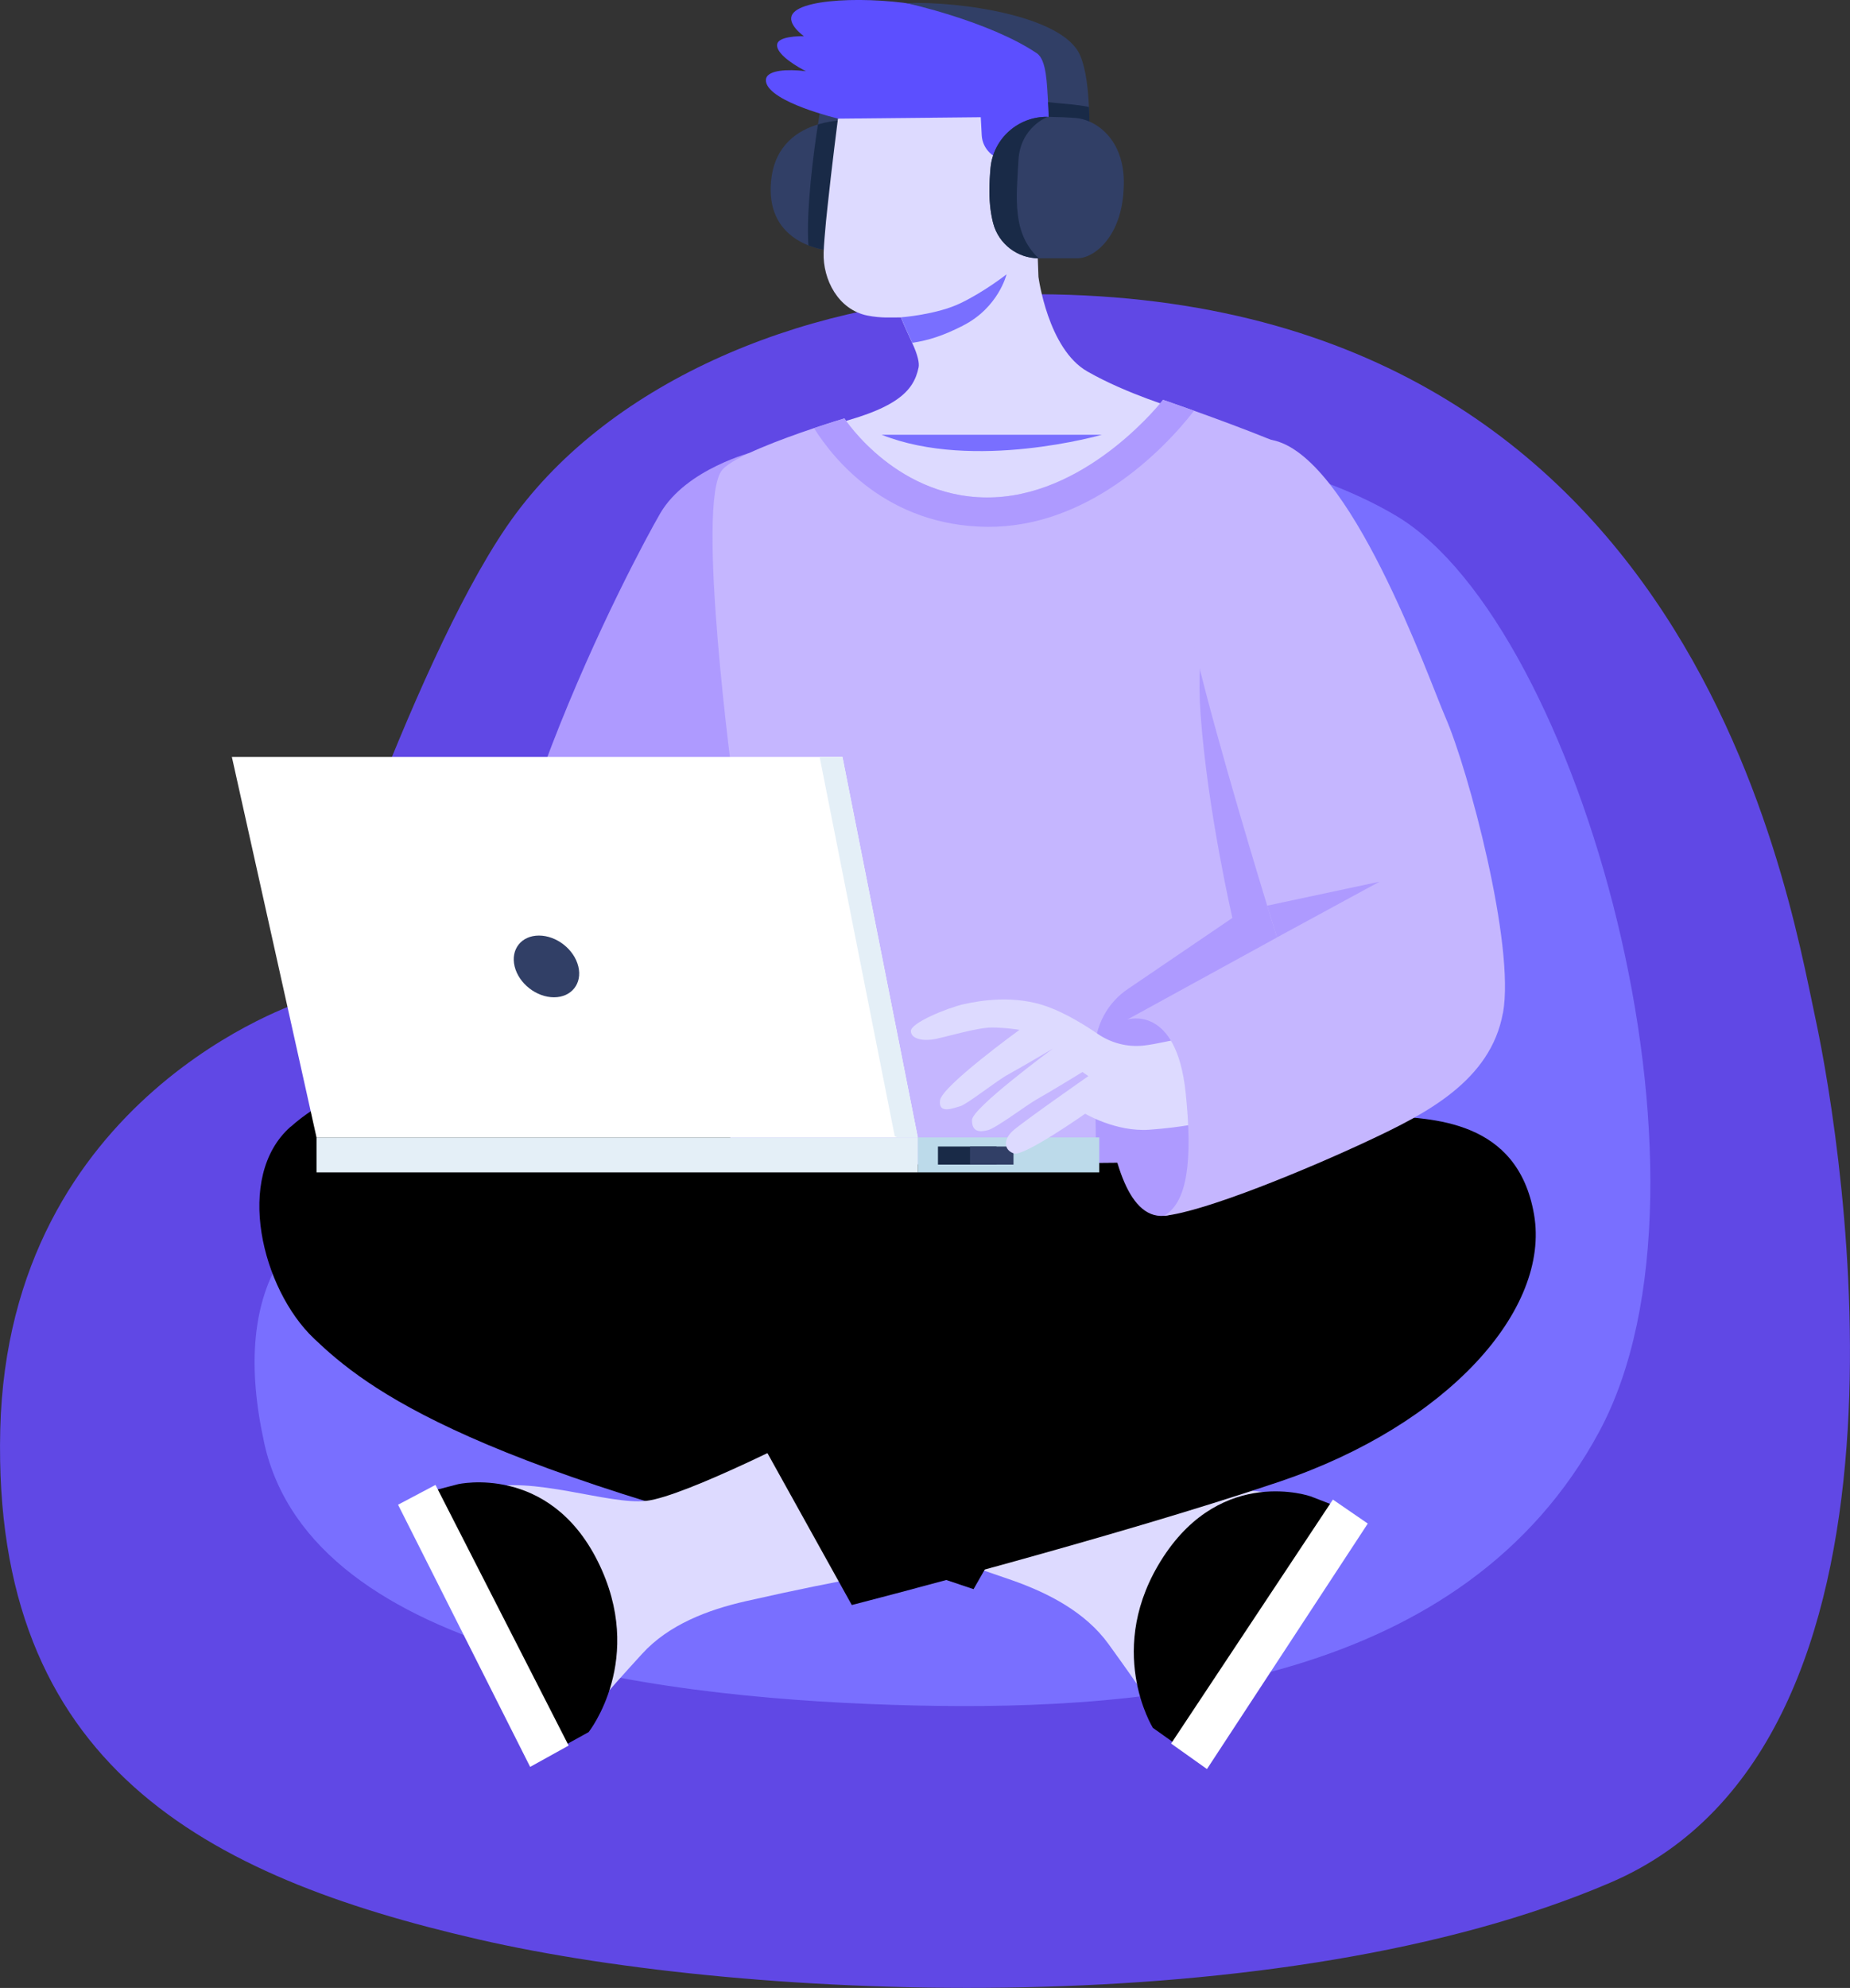
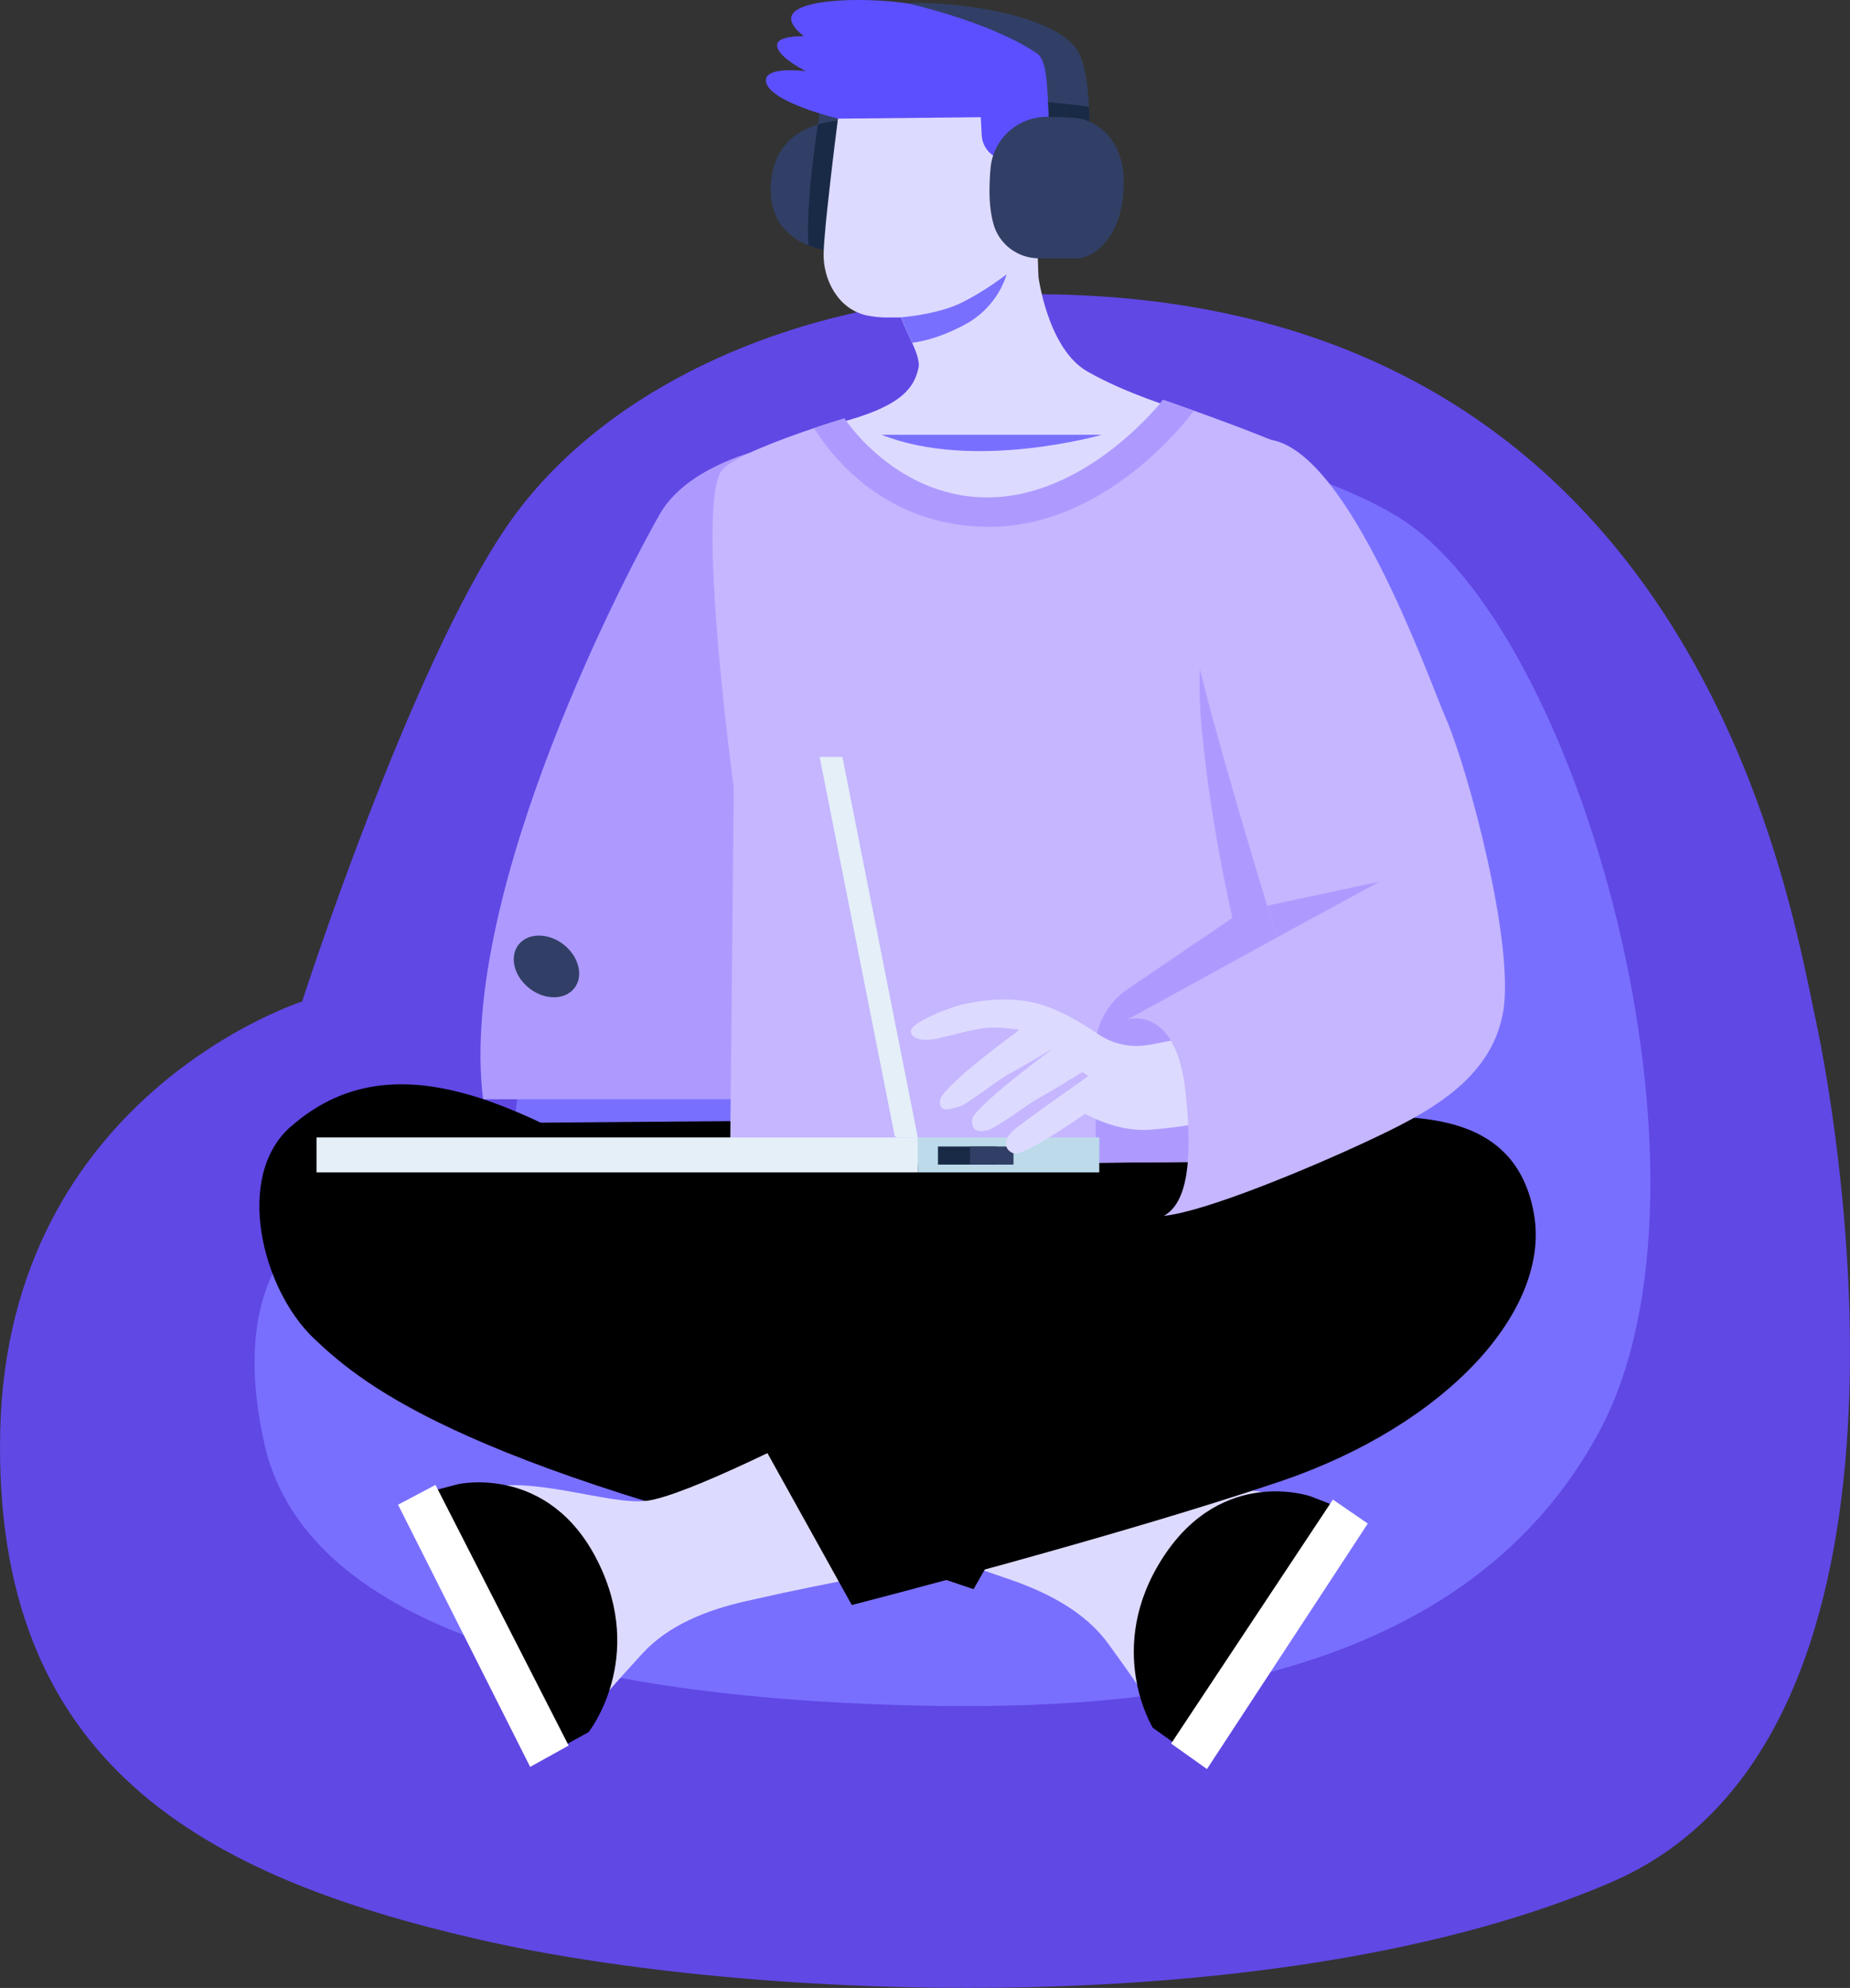
<svg xmlns="http://www.w3.org/2000/svg" width="338" height="363" viewBox="0 0 338 363" fill="none">
  <rect x="0" y="0" width="338" height="363" fill="#333333" stroke="none" />
  <g clip-path="url(#clip0_2749_4609)">
    <path d="M181.03 53.89C145.845 55.222 110.337 70.199 92.576 96.141C74.815 122.083 55.198 182.883 55.198 182.883C55.198 182.883 1.535 199.939 0.044 261.091C-1.433 322.257 37.422 342.636 87.387 354.128C137.352 365.621 234.401 369.442 294.277 343.748C354.153 318.055 336.845 209.938 331.656 185.841C326.481 161.743 307.974 49.059 181.016 53.875L181.03 53.89Z" fill="#6048E5" />
    <path d="M48.269 263.477C56.996 303.078 123.494 310.398 167.129 311.423C210.778 312.448 267.541 307.192 292.187 261.413C316.833 215.648 288.591 114.324 255.217 94.267C221.844 74.21 139.164 69.584 119.137 107.634C99.111 145.698 92.942 214.096 92.942 214.096C92.942 214.096 35.902 207.42 48.269 263.462V263.477Z" fill="#796FFF" />
    <path d="M149.441 22.721C149.441 22.721 151.488 8.784 152.73 7.452H156.253L153.681 24.332L149.441 22.721Z" fill="#313F66" />
    <path d="M154.236 45.779C152.468 45.941 150.012 45.721 147.702 44.813C143.697 43.247 140.071 39.675 140.934 32.589C141.694 26.381 145.875 23.79 149.456 22.721C152.336 21.858 154.806 21.96 154.806 21.96C154.806 21.96 155.698 26.396 154.251 45.779H154.236Z" fill="#313F66" />
    <path d="M154.237 45.78C152.468 45.941 150.012 45.721 147.702 44.813C147.235 38.445 148.726 27.201 149.442 22.721C152.322 21.858 154.792 21.96 154.792 21.96C154.792 21.96 155.684 26.396 154.237 45.78Z" fill="#192A47" />
    <path d="M153.111 21.653C153.111 21.653 140.671 18.71 139.954 14.947C139.238 11.185 152.263 13.308 152.219 14.508C152.19 15.709 141.358 10.921 142.001 8.023C142.556 5.578 153.856 6.749 153.973 8.067C154.645 11.624 142.761 5.841 144.778 2.591C146.796 -0.644 161.794 -0.659 170.433 1.464C181.426 3.704 194.436 6.881 196.088 16.895C197.74 26.909 194.334 41.958 193.398 43.686C192.463 45.413 184.7 39.865 182.025 38.137C179.365 36.41 153.096 21.638 153.096 21.638L153.111 21.653Z" fill="#5C4FFF" />
    <path d="M215.266 74.694C215.266 74.694 202.651 91.72 183.326 92.584C164.015 93.448 155.858 84.766 150.187 77.973C163.796 74.84 166.924 71.487 167.831 67.081C167.991 66.305 167.684 64.826 166.661 62.615C166.018 61.21 165.258 59.614 164.6 57.96C162.846 57.96 161.048 58.121 158.49 57.623C153.125 56.555 150.318 51.021 150.479 46.116C150.523 44.784 150.698 42.734 150.917 40.377C151.005 39.528 151.093 38.635 151.195 37.727C151.97 30.378 153.096 21.667 153.096 21.667L179.189 21.404L179.364 24.698C179.496 27.216 181.572 29.207 184.086 29.251L189.115 33.643L189.729 50.552C189.729 50.552 191.439 63.714 198.66 67.827C205.867 71.956 215.223 74.708 215.223 74.708L215.266 74.694Z" fill="#DDDAFF" />
    <path d="M175.9 59.483C172.29 61.312 169.658 62.147 166.676 62.601C166.033 61.195 165.273 59.6 164.615 57.945C164.615 57.945 171.15 57.462 175.506 55.354C179.862 53.261 183.897 50.098 183.897 50.098C183.897 50.098 182.449 56.159 175.915 59.468L175.9 59.483Z" fill="#796FFF" />
    <path d="M161.092 79.393H201.292C201.292 79.393 177.961 86.098 161.092 79.393Z" fill="#796FFF" />
    <path d="M198.997 24.698L191.571 24.244C191.571 24.244 191.688 21.697 191.483 18.637C191.264 15.431 191.249 10.951 189.422 9.721C180.637 3.821 165.565 0.556 165.565 0.556C175.389 0.205 194.275 2.884 197.345 10.116C198.471 12.766 198.807 16.514 198.953 19.53C199.099 22.443 198.982 24.698 198.982 24.698H198.997Z" fill="#313F66" />
    <path d="M198.997 24.698L191.571 24.244C191.571 24.244 191.688 21.697 191.483 18.637C193.194 18.886 196.614 19.032 198.968 19.53C199.114 22.443 198.997 24.698 198.997 24.698Z" fill="#192A47" />
    <path d="M205.283 34.609C204.903 43.086 200.021 47.156 196.819 47.17H189.803C185.9 47.17 182.464 44.55 181.47 40.773C181.061 39.191 180.783 37.273 180.783 34.99C180.783 33.394 180.856 31.93 180.988 30.612C181.499 25.269 186.075 21.243 191.425 21.331C193.238 21.36 195.065 21.433 196.527 21.55C200.503 21.872 205.868 25.84 205.283 34.594V34.609Z" fill="#313F66" />
-     <path d="M189.788 47.17C185.885 47.17 182.45 44.55 181.456 40.773C181.046 39.191 180.769 37.273 180.769 34.99C180.769 33.394 180.842 31.93 180.973 30.612C181.485 25.269 186.06 21.243 191.411 21.331C191.411 21.331 186.411 23.204 186.075 29.236C185.68 36.234 184.891 42.632 189.788 47.17Z" fill="#192A47" />
    <path d="M137.746 82.482C137.746 82.482 125.379 85.527 120.599 93.784C115.819 102.041 83.484 162.475 88.264 200.73H149.47L137.746 82.482Z" fill="#AE9AFF" />
    <path d="M83.587 205.107C83.587 205.107 152.336 249.291 164.834 253.712C213.367 238.984 252.411 203.76 252.411 203.76L83.587 205.122V205.107Z" fill="black" />
    <path d="M175.71 255.893C175.71 255.893 197.885 270.738 204.946 272.378C211.773 273.959 226.113 270.006 235.074 273.608C227.312 285.583 210.501 311.628 210.501 311.628C210.501 311.628 208.586 308.568 202.519 300.194C198.339 294.411 191.585 290.898 184.861 288.541C166.383 282.07 157.744 279.947 157.744 279.947L175.71 255.908V255.893Z" fill="#DDDAFF" />
    <path d="M246.578 275.994L239.474 273.242C239.474 273.242 223.423 267.605 212.533 284.31C201.642 301.014 210.632 315.508 210.632 315.508L217.985 320.734L246.593 275.994H246.578Z" fill="black" />
    <path d="M243.524 273.827L213.966 318.377L220.515 323.033L249.897 278.205L243.524 273.827Z" fill="white" />
    <path d="M53.079 205.751C42.744 214.901 47.875 235.397 57.347 244.401C66.82 253.419 85.765 268.821 171.485 288.043L177.873 290.18C177.873 290.18 196.029 258.338 196.029 259.056C196.029 259.773 154.631 236.803 125.906 220.084C100.412 205.239 73.69 187.495 53.093 205.766L53.079 205.751Z" fill="black" />
    <path d="M148.974 261.003C148.974 261.003 125.264 273.242 118.071 274.062C111.099 274.852 97.299 269.318 88.002 271.866C94.361 284.647 108.116 312.419 108.116 312.419C108.116 312.419 110.353 309.593 117.34 301.966C122.15 296.695 129.254 293.972 136.212 292.391C155.304 288.058 164.133 286.916 164.133 286.916L149.003 261.003H148.974Z" fill="#DDDAFF" />
    <path d="M136.973 259.51L155.625 293.079C155.625 293.079 203.149 280.899 233.832 270.533C264.516 260.154 283.271 239.131 280.274 221.767C277.277 204.404 261.592 204.156 252.412 203.76C244.723 203.438 162.335 247.871 136.973 259.524V259.51Z" fill="black" />
    <path d="M76.292 272.949L83.674 271.017C83.674 271.017 100.266 267.225 109.197 285.071C118.129 302.917 107.546 316.284 107.546 316.284L99.652 320.646L76.292 272.949Z" fill="black" />
    <path d="M79.567 271.148L103.891 318.743L96.86 322.637L72.726 274.764L79.567 271.148Z" fill="white" />
    <path d="M239.196 141.994C239.956 176.5 239.269 211.973 239.269 211.973L200.253 212.325H198.572L133.376 212.925L134.063 143.824C134.063 143.824 126.944 91.471 131.987 85.761C134.092 83.375 142.833 80.154 148.71 78.178C151.911 77.109 154.265 76.406 154.265 76.406C154.265 76.406 164.132 91.647 181.761 90.798C199.376 89.948 212.489 73.01 212.489 73.01C212.489 73.01 214.813 73.8 218.161 75.001C222.137 76.421 227.545 78.412 232.238 80.315C235.03 81.443 237.398 83.273 239.181 85.527C241.053 87.884 242.28 90.739 242.675 93.784C242.777 94.619 242.821 95.453 242.807 96.317C242.5 110.928 239.196 134.205 239.196 141.994Z" fill="#C5B6FF" />
    <path d="M218.161 75.001C212.313 82.541 198.485 96.361 180.358 96.2C162.129 96.024 152.35 83.961 148.725 78.178C151.926 77.109 154.279 76.406 154.279 76.406C154.279 76.406 164.147 91.647 181.776 90.812C199.391 89.963 212.503 73.025 212.503 73.025C212.503 73.025 214.828 73.815 218.175 75.016L218.161 75.001Z" fill="#AE9AFF" />
    <path d="M239.196 141.994C239.956 176.501 239.269 211.973 239.269 211.973L200.253 212.325L200.034 192.078C199.99 187.378 202.343 182.986 206.29 180.439L225.162 167.614C225.162 167.614 220.675 148.318 219.359 130.589C217.371 103.359 230.293 91.749 239.167 85.513C241.038 87.87 242.266 90.725 242.66 93.77C242.763 94.604 242.806 95.439 242.792 96.302C242.485 110.913 239.181 134.191 239.181 141.979L239.196 141.994Z" fill="#AE9AFF" />
-     <path d="M167.684 207.698H57.829L42.363 138.217H153.914L167.684 207.698Z" fill="white" />
    <path d="M167.684 207.698H163.942L163.474 207.479L149.748 138.217H153.914L167.684 207.698Z" fill="#E4EFF7" />
    <path d="M200.838 207.698H167.685V214.081H200.838V207.698Z" fill="#BCDAEA" />
    <path d="M167.684 207.698H57.829V214.081H167.684V207.698Z" fill="#E4EFF7" />
    <path d="M105.659 176.471C106.419 179.575 104.431 182.107 101.215 182.107C97.999 182.107 94.783 179.589 94.023 176.471C93.263 173.353 95.251 170.835 98.467 170.835C101.683 170.835 104.899 173.353 105.659 176.471Z" fill="#313F66" />
    <path d="M182.054 209.353H171.368V212.661H182.054V209.353Z" fill="#192A47" />
    <path d="M185.168 209.353H177.23V212.661H185.168V209.353Z" fill="#313F66" />
-     <path d="M205.94 185.548C205.94 185.548 200.268 187.275 201.642 198.988C203.017 210.7 205.809 222.543 212.65 222.016C221.625 221.328 222.97 197.26 219.871 190.028C216.772 182.796 208.864 184.172 205.94 185.548Z" fill="#AE9AFF" />
    <path d="M214.872 189.867C214.726 189.779 211.363 190.657 208.951 190.921C205.999 191.243 203.046 190.482 200.59 188.813C198.134 187.129 194.757 185.065 191.512 183.864C185.431 181.61 179.087 182.693 176.09 183.367C173.093 184.04 166.34 186.792 166.413 188.3C166.5 189.808 168.825 190.145 170.915 189.72C173.005 189.296 178.59 187.627 181.177 187.627C183.764 187.627 186.264 188.051 186.264 188.051C186.264 188.051 172.085 198.329 171.748 200.92C171.412 203.511 174.16 202.34 175.417 202.003C176.675 201.667 182.083 197.333 184.261 196.162C186.425 194.991 192.345 191.492 192.345 191.492C192.345 191.492 177.581 202.355 177.581 204.521C177.581 206.688 178.911 206.776 180.505 206.366C182.083 205.942 187.682 201.696 189.509 200.686C191.337 199.69 197.769 195.752 197.769 195.752L198.85 196.499C198.85 196.499 186.761 204.931 185.007 206.527C183.253 208.123 183.428 210.041 185.255 210.626C187.097 211.212 198.266 203.365 198.266 203.365C198.266 203.365 203.85 206.703 209.945 206.293C216.027 205.868 220.28 204.873 220.28 204.873C220.28 204.873 220.032 192.927 214.857 189.925L214.872 189.867Z" fill="#DDDAFF" />
    <path d="M274.587 184.962C272.351 197.362 260.481 203.38 250.16 208.225C239.153 213.393 220.047 221.314 212.65 222.016C216.948 219.601 217.927 211.929 216.612 199.441C214.916 183.513 206.247 186.075 205.955 186.177L233.306 171.186C233.306 171.186 232.619 168.975 231.522 165.389C227.97 153.75 220.149 127.603 217.65 115.349C214.375 99.318 224.096 78.895 232.253 80.315C246.637 82.819 260.978 123.84 264.106 131.028C268.243 140.501 276.838 172.562 274.602 184.962H274.587Z" fill="#C5B6FF" />
    <path d="M252.045 160.997L233.305 171.171C233.305 171.171 232.618 168.961 231.521 165.374L252.045 160.997Z" fill="#AE9AFF" />
  </g>
  <defs>
    <clipPath id="clip0_2749_4609">
      <rect width="338" height="363" fill="white" />
    </clipPath>
  </defs>
</svg>